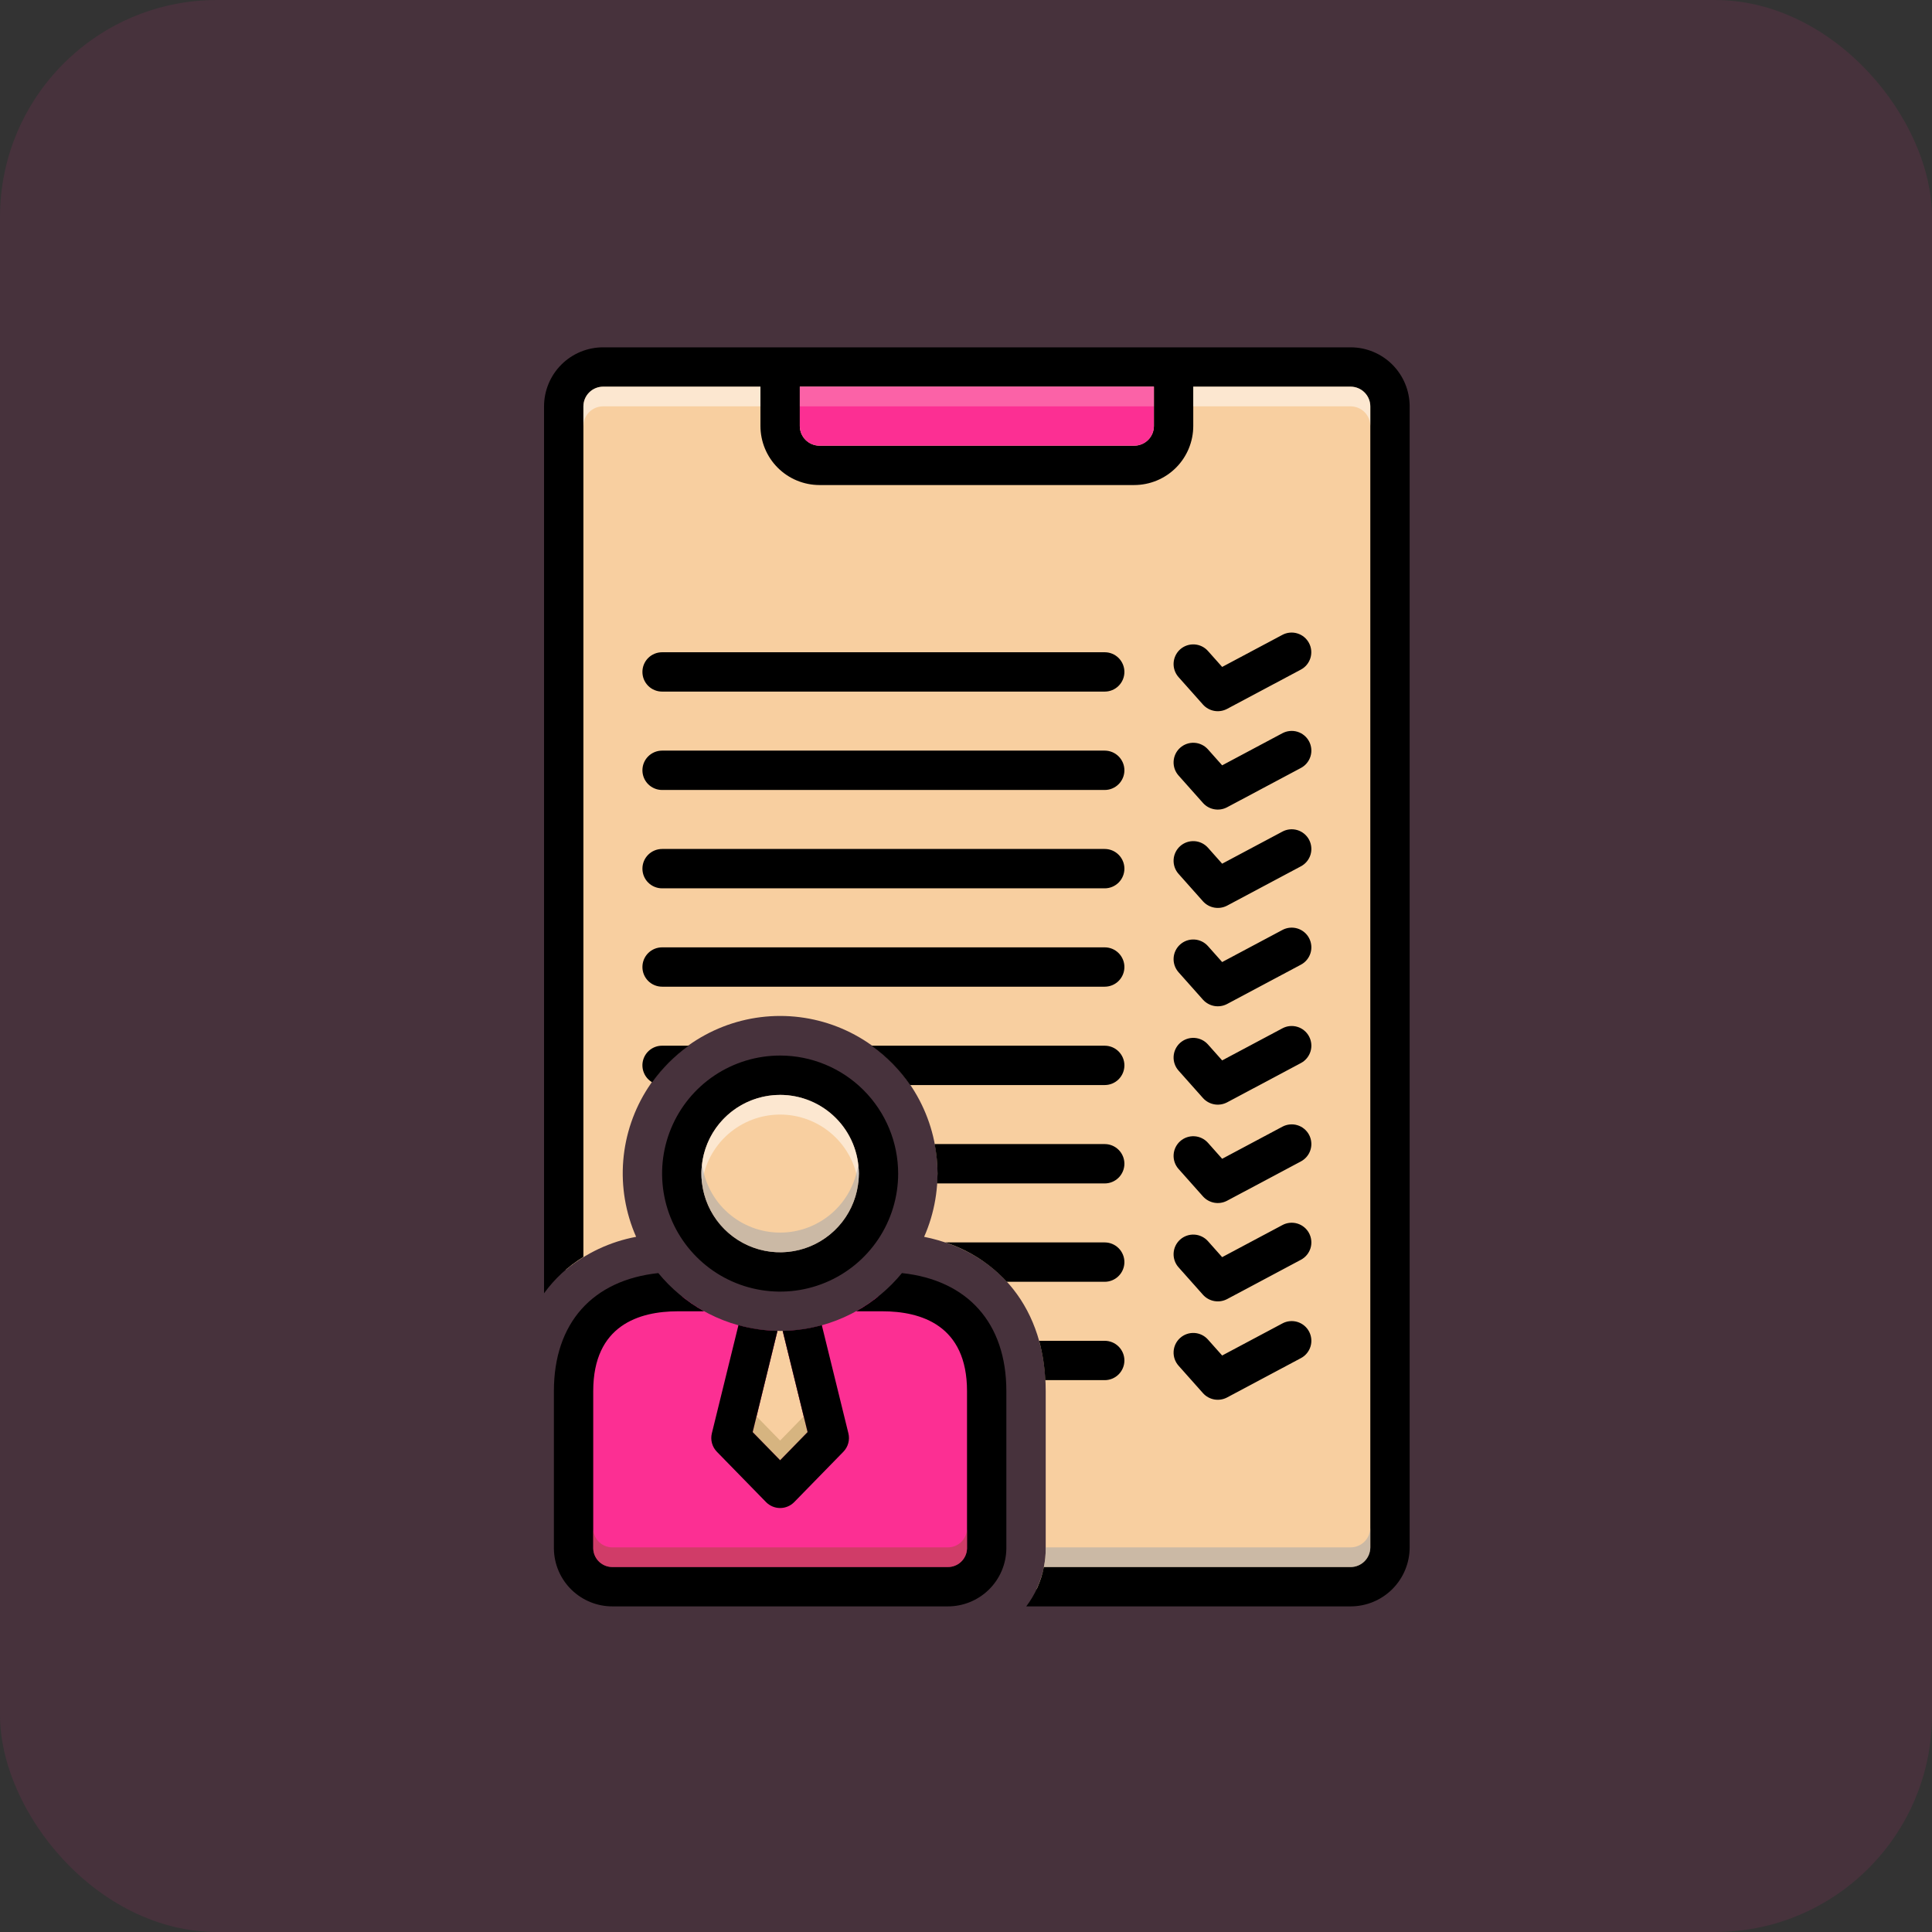
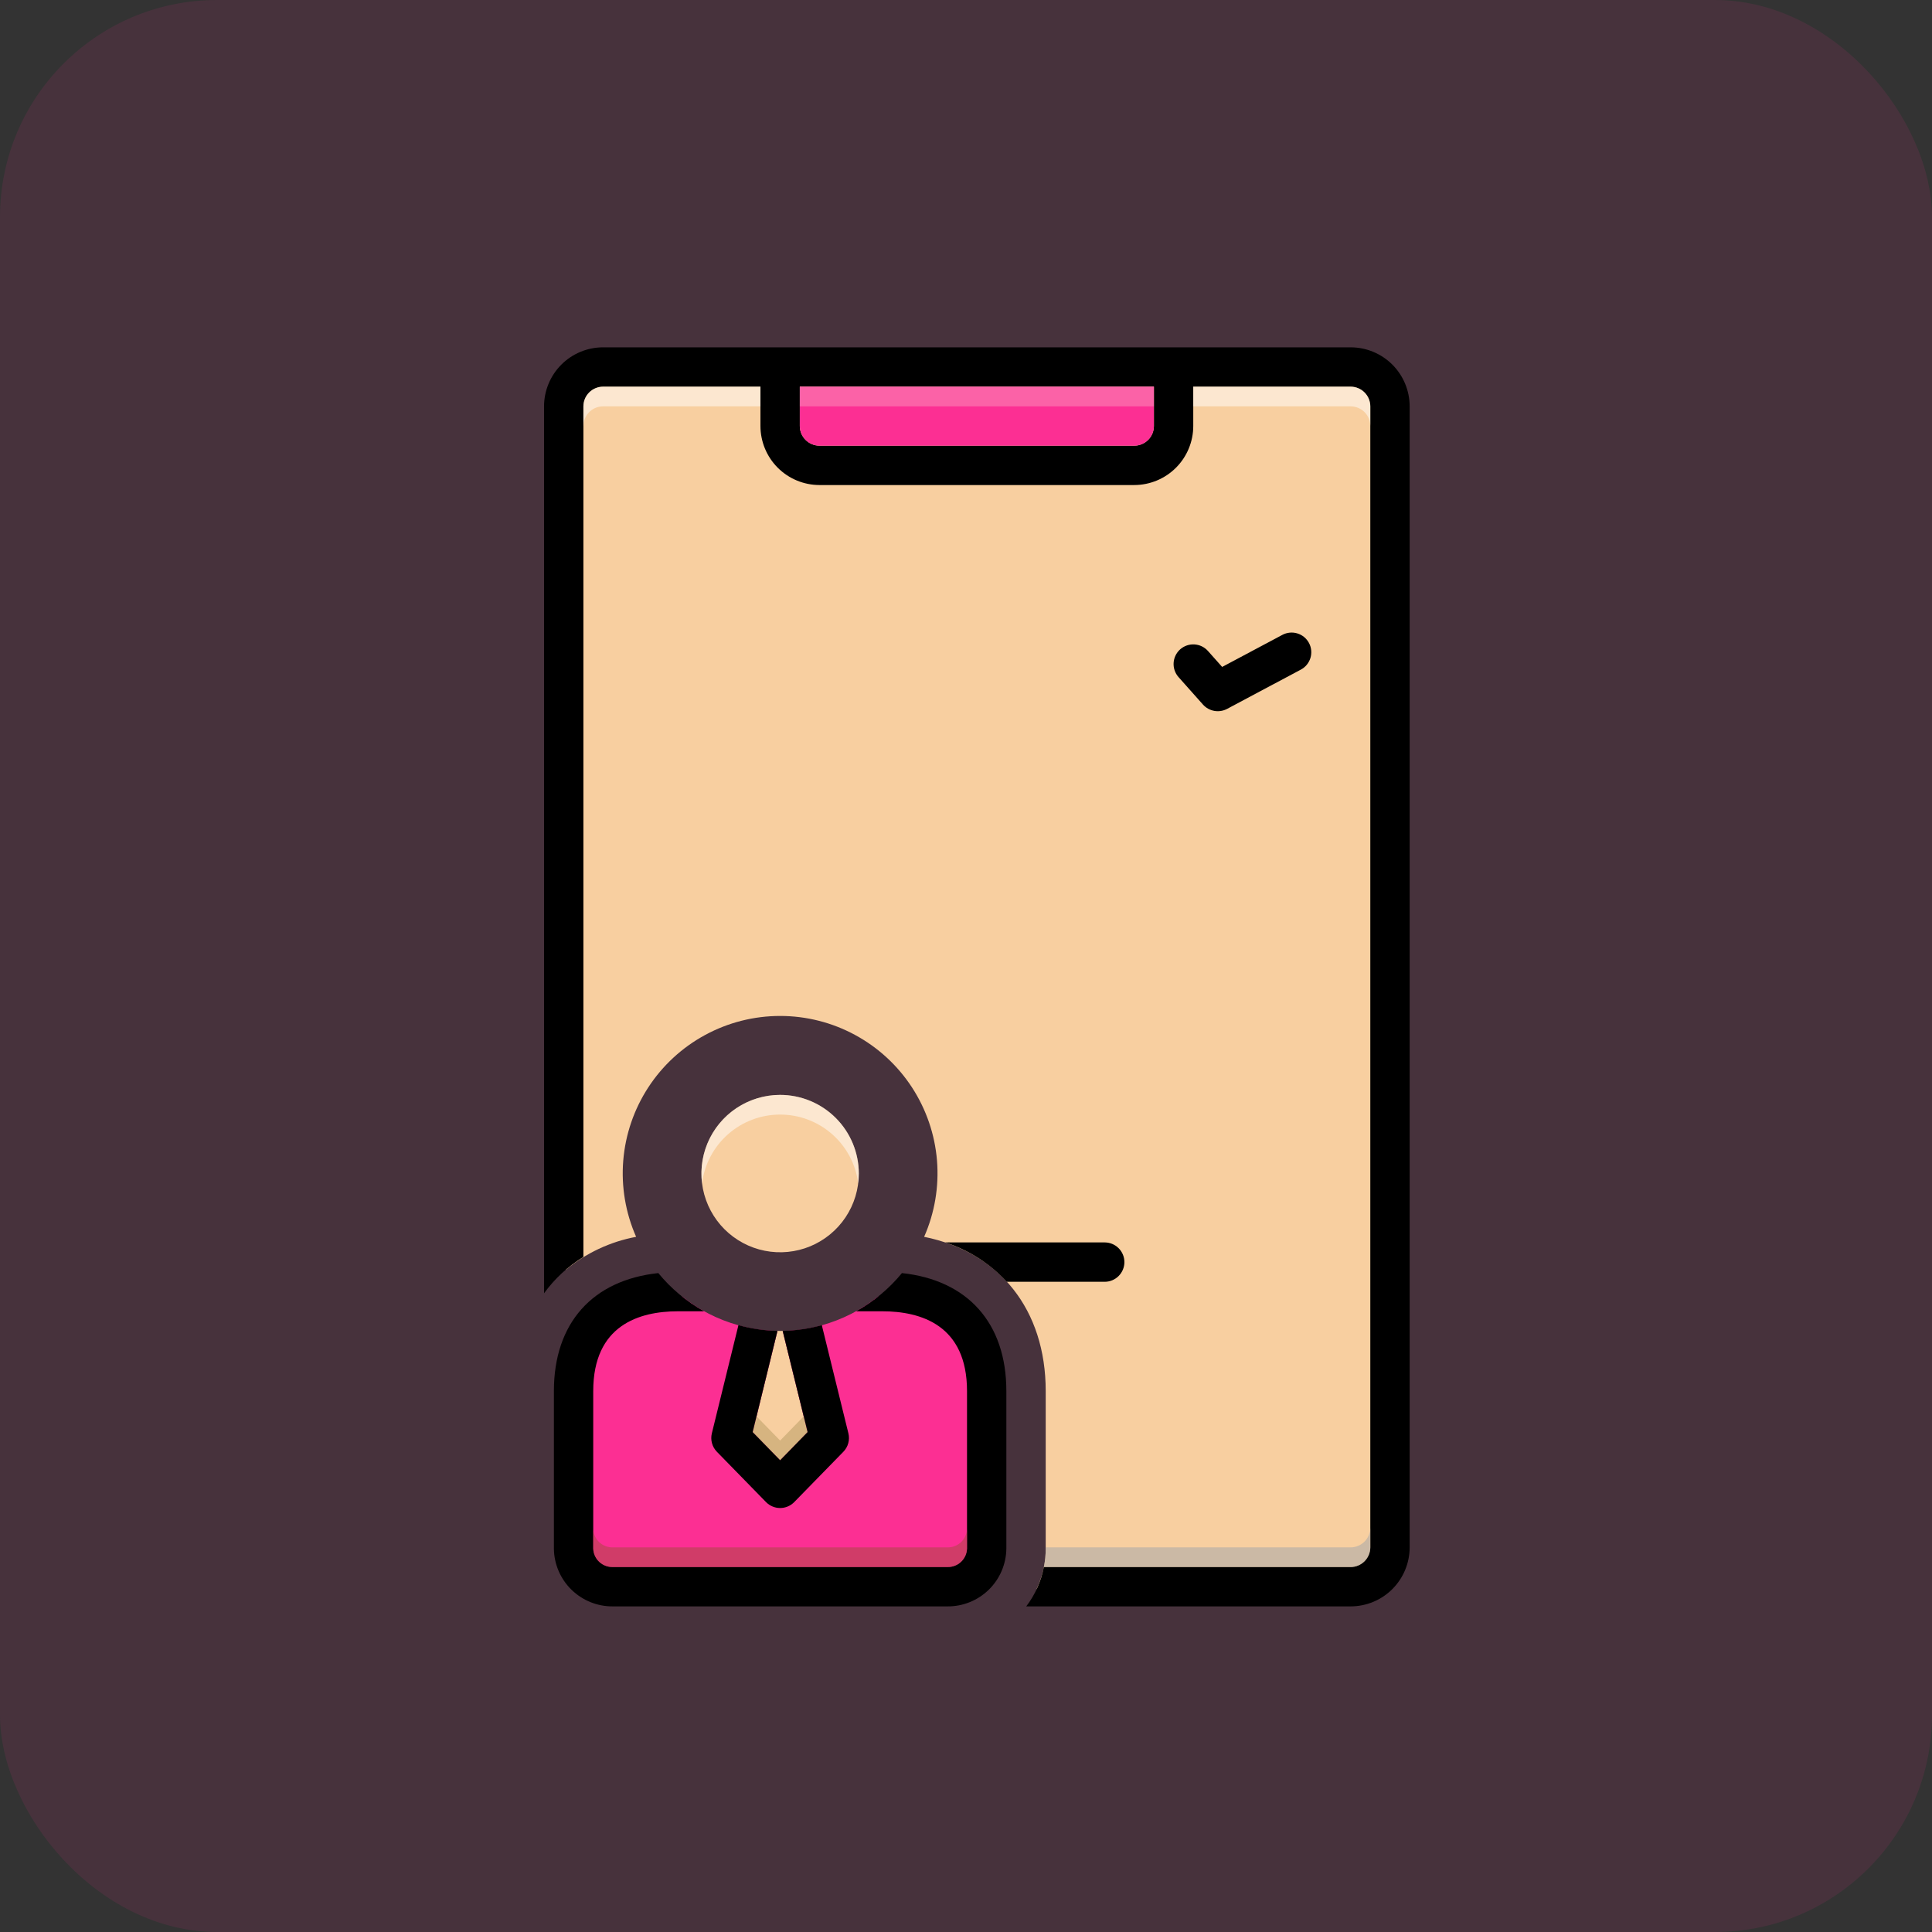
<svg xmlns="http://www.w3.org/2000/svg" width="89" height="89" viewBox="0 0 89 89" fill="none">
  <rect x="0" y="0" width="89" height="89" fill="#333333" stroke="none" />
  <rect width="89" height="89" rx="10" fill="#FC2F93" fill-opacity="0.1" />
  <g clip-path="url(#clip0_627_1341)">
    <path d="M64.031 18.266V71.649L63.125 73.207H47.751C47.77 73.171 47.786 73.133 47.8 73.094C47.818 73.061 47.833 73.026 47.846 72.99C47.928 72.785 47.996 72.574 48.05 72.36C48.063 72.301 48.077 72.247 48.086 72.188C48.144 71.909 48.173 71.625 48.172 71.341V64.081C48.172 60.334 46.047 57.679 42.571 56.976C43.058 55.873 43.261 54.665 43.164 53.463C43.066 52.261 42.669 51.102 42.011 50.092C41.352 49.081 40.452 48.251 39.391 47.677C38.331 47.102 37.144 46.801 35.938 46.801C34.731 46.801 33.544 47.102 32.484 47.677C31.423 48.251 30.523 49.081 29.864 50.092C29.206 51.102 28.809 52.261 28.711 53.463C28.613 54.665 28.817 55.873 29.304 56.976C28.108 57.2 26.99 57.725 26.055 58.503C26.032 43.555 26.009 22.276 26.082 20.024C26.195 16.508 27.441 17.133 27.441 17.133L62.078 16.961L64.031 18.266Z" fill="#F8CFA0" />
-     <path d="M30.5 31.859H50.891C51.131 31.859 51.361 31.764 51.531 31.594C51.701 31.424 51.797 31.194 51.797 30.953C51.797 30.713 51.701 30.482 51.531 30.312C51.361 30.142 51.131 30.047 50.891 30.047H30.5C30.26 30.047 30.029 30.142 29.859 30.312C29.689 30.482 29.594 30.713 29.594 30.953C29.594 31.194 29.689 31.424 29.859 31.594C30.029 31.764 30.26 31.859 30.5 31.859ZM30.5 36.391H50.891C51.131 36.391 51.361 36.295 51.531 36.125C51.701 35.955 51.797 35.725 51.797 35.484C51.797 35.244 51.701 35.014 51.531 34.844C51.361 34.674 51.131 34.578 50.891 34.578H30.5C30.26 34.578 30.029 34.674 29.859 34.844C29.689 35.014 29.594 35.244 29.594 35.484C29.594 35.725 29.689 35.955 29.859 36.125C30.029 36.295 30.26 36.391 30.5 36.391ZM54.292 35.725L55.42 36.993C55.556 37.144 55.738 37.245 55.938 37.28C56.138 37.316 56.343 37.284 56.523 37.19L59.926 35.378C60.032 35.322 60.125 35.246 60.201 35.154C60.277 35.062 60.335 34.956 60.37 34.842C60.405 34.728 60.417 34.608 60.405 34.49C60.394 34.371 60.359 34.255 60.303 34.15C60.247 34.045 60.171 33.952 60.078 33.876C59.986 33.8 59.88 33.743 59.766 33.709C59.652 33.674 59.532 33.663 59.413 33.675C59.294 33.687 59.179 33.722 59.074 33.778L56.3 35.256L55.646 34.52C55.486 34.341 55.261 34.232 55.022 34.218C54.782 34.204 54.546 34.286 54.366 34.446C54.187 34.605 54.078 34.83 54.064 35.07C54.05 35.31 54.132 35.546 54.292 35.725ZM30.5 40.922H50.891C51.131 40.922 51.361 40.826 51.531 40.656C51.701 40.486 51.797 40.256 51.797 40.016C51.797 39.775 51.701 39.545 51.531 39.375C51.361 39.205 51.131 39.109 50.891 39.109H30.5C30.26 39.109 30.029 39.205 29.859 39.375C29.689 39.545 29.594 39.775 29.594 40.016C29.594 40.256 29.689 40.486 29.859 40.656C30.029 40.826 30.26 40.922 30.5 40.922ZM54.292 40.256L55.42 41.524C55.557 41.674 55.739 41.775 55.938 41.81C56.138 41.846 56.343 41.815 56.523 41.722L59.926 39.909C60.032 39.853 60.125 39.778 60.201 39.686C60.277 39.594 60.335 39.488 60.37 39.374C60.405 39.26 60.417 39.14 60.405 39.021C60.394 38.902 60.359 38.787 60.303 38.681C60.247 38.576 60.171 38.483 60.078 38.407C59.986 38.331 59.88 38.275 59.766 38.24C59.652 38.206 59.532 38.194 59.413 38.206C59.294 38.218 59.179 38.253 59.074 38.31L56.3 39.787L55.646 39.051C55.486 38.872 55.261 38.763 55.022 38.749C54.782 38.735 54.546 38.817 54.366 38.977C54.187 39.137 54.078 39.361 54.064 39.601C54.05 39.841 54.132 40.077 54.292 40.256ZM30.5 45.453H50.891C51.131 45.453 51.361 45.358 51.531 45.188C51.701 45.018 51.797 44.787 51.797 44.547C51.797 44.306 51.701 44.076 51.531 43.906C51.361 43.736 51.131 43.641 50.891 43.641H30.5C30.26 43.641 30.029 43.736 29.859 43.906C29.689 44.076 29.594 44.306 29.594 44.547C29.594 44.787 29.689 45.018 29.859 45.188C30.029 45.358 30.26 45.453 30.5 45.453ZM54.292 44.788L55.42 46.056C55.557 46.205 55.739 46.306 55.938 46.342C56.138 46.377 56.343 46.346 56.523 46.253L59.926 44.44C60.032 44.385 60.125 44.309 60.201 44.217C60.277 44.125 60.335 44.019 60.37 43.905C60.405 43.791 60.417 43.671 60.405 43.552C60.394 43.433 60.359 43.318 60.303 43.213C60.247 43.107 60.171 43.014 60.078 42.938C59.986 42.863 59.88 42.806 59.766 42.771C59.652 42.737 59.532 42.725 59.413 42.737C59.294 42.749 59.179 42.784 59.074 42.841L56.3 44.318L55.646 43.583C55.486 43.403 55.261 43.294 55.022 43.28C54.782 43.266 54.546 43.348 54.366 43.508C54.187 43.668 54.078 43.892 54.064 44.132C54.05 44.372 54.132 44.608 54.292 44.788ZM54.292 49.319L55.42 50.587C55.557 50.737 55.739 50.837 55.938 50.873C56.138 50.909 56.343 50.877 56.523 50.784L59.926 48.972C60.032 48.916 60.125 48.84 60.201 48.748C60.277 48.656 60.335 48.55 60.37 48.436C60.405 48.322 60.417 48.202 60.405 48.083C60.394 47.965 60.359 47.849 60.303 47.744C60.247 47.639 60.171 47.545 60.078 47.47C59.986 47.394 59.88 47.337 59.766 47.303C59.652 47.268 59.532 47.257 59.413 47.268C59.294 47.28 59.179 47.316 59.074 47.372L56.3 48.849L55.646 48.114C55.486 47.934 55.261 47.826 55.022 47.812C54.782 47.798 54.546 47.88 54.366 48.039C54.187 48.199 54.078 48.424 54.064 48.664C54.05 48.904 54.132 49.139 54.292 49.319ZM54.292 53.85L55.42 55.118C55.556 55.268 55.739 55.369 55.938 55.405C56.138 55.441 56.343 55.409 56.523 55.315L59.926 53.503C60.032 53.447 60.125 53.371 60.201 53.279C60.277 53.188 60.335 53.081 60.37 52.967C60.405 52.853 60.417 52.733 60.405 52.615C60.394 52.496 60.359 52.38 60.303 52.275C60.247 52.17 60.171 52.077 60.078 52.001C59.986 51.925 59.88 51.868 59.766 51.834C59.652 51.799 59.532 51.788 59.413 51.8C59.294 51.812 59.179 51.847 59.074 51.903L56.3 53.381L55.646 52.645C55.486 52.466 55.261 52.357 55.022 52.343C54.782 52.329 54.546 52.411 54.366 52.571C54.187 52.73 54.078 52.955 54.064 53.195C54.05 53.435 54.132 53.671 54.292 53.85ZM54.292 58.381L55.42 59.649C55.557 59.799 55.739 59.9 55.938 59.935C56.138 59.971 56.343 59.94 56.523 59.847L59.926 58.034C60.032 57.978 60.125 57.903 60.201 57.811C60.277 57.719 60.335 57.613 60.37 57.499C60.405 57.385 60.417 57.265 60.405 57.146C60.394 57.027 60.359 56.912 60.303 56.806C60.247 56.701 60.171 56.608 60.078 56.532C59.986 56.456 59.88 56.4 59.766 56.365C59.652 56.331 59.532 56.319 59.413 56.331C59.294 56.343 59.179 56.378 59.074 56.435L56.3 57.912L55.646 57.176C55.486 56.997 55.261 56.888 55.022 56.874C54.782 56.86 54.546 56.942 54.366 57.102C54.187 57.262 54.078 57.486 54.064 57.726C54.05 57.966 54.132 58.202 54.292 58.381ZM54.292 62.913L55.42 64.181C55.556 64.331 55.738 64.432 55.938 64.468C56.138 64.503 56.343 64.472 56.523 64.378L59.926 62.565C60.032 62.51 60.125 62.434 60.201 62.342C60.277 62.25 60.335 62.144 60.37 62.03C60.405 61.916 60.417 61.796 60.405 61.677C60.394 61.558 60.359 61.443 60.303 61.338C60.247 61.232 60.171 61.139 60.078 61.063C59.986 60.988 59.88 60.931 59.766 60.896C59.652 60.862 59.532 60.85 59.413 60.862C59.294 60.874 59.179 60.909 59.074 60.966L56.3 62.443L55.646 61.708C55.486 61.528 55.261 61.419 55.022 61.405C54.782 61.391 54.546 61.473 54.366 61.633C54.187 61.793 54.078 62.017 54.064 62.257C54.05 62.497 54.132 62.733 54.292 62.913ZM50.891 61.766H47.87C48.029 62.358 48.123 62.965 48.151 63.578H50.891C51.131 63.578 51.361 63.483 51.531 63.313C51.701 63.143 51.797 62.912 51.797 62.672C51.797 62.431 51.701 62.201 51.531 62.031C51.361 61.861 51.131 61.766 50.891 61.766Z" fill="black" />
    <path d="M62.219 16H27.781C27.06 16.001 26.369 16.287 25.859 16.797C25.35 17.307 25.063 17.998 25.062 18.719V59.577C25.55 58.904 26.166 58.334 26.875 57.901V18.719C26.876 18.479 26.971 18.248 27.141 18.079C27.311 17.909 27.541 17.813 27.781 17.812H35.031V19.625C35.032 20.346 35.318 21.037 35.828 21.547C36.338 22.057 37.029 22.343 37.75 22.344H52.25C52.971 22.343 53.662 22.057 54.172 21.547C54.682 21.037 54.968 20.346 54.969 19.625V17.812H62.219C62.459 17.813 62.689 17.909 62.859 18.079C63.029 18.248 63.124 18.479 63.125 18.719V71.281C63.124 71.521 63.029 71.751 62.859 71.921C62.689 72.091 62.459 72.187 62.219 72.188H48.086C47.959 72.846 47.682 73.467 47.275 74H62.219C62.94 73.999 63.631 73.713 64.141 73.203C64.65 72.693 64.937 72.002 64.938 71.281V18.719C64.937 17.998 64.65 17.307 64.141 16.797C63.631 16.287 62.94 16.001 62.219 16ZM53.156 19.625C53.156 19.865 53.06 20.095 52.89 20.265C52.72 20.435 52.49 20.53 52.25 20.531H37.75C37.51 20.53 37.28 20.435 37.11 20.265C36.94 20.095 36.844 19.865 36.844 19.625V17.812H53.156V19.625Z" fill="black" />
    <path d="M53.156 17.812V19.625C53.156 19.865 53.06 20.095 52.89 20.265C52.72 20.435 52.49 20.53 52.25 20.531H37.75C37.51 20.53 37.28 20.435 37.11 20.265C36.94 20.095 36.844 19.865 36.844 19.625V17.812H53.156Z" fill="#FC2F93" />
-     <path d="M50.891 54.516C51.131 54.516 51.361 54.42 51.531 54.25C51.701 54.08 51.797 53.85 51.797 53.609C51.797 53.369 51.701 53.139 51.531 52.969C51.361 52.799 51.131 52.703 50.891 52.703H43.055C43.142 53.151 43.186 53.606 43.188 54.062C43.188 54.215 43.174 54.365 43.164 54.516H50.891ZM50.891 48.172H40.148C40.842 48.668 41.445 49.281 41.927 49.984H50.891C51.131 49.984 51.361 49.889 51.531 49.719C51.701 49.549 51.797 49.319 51.797 49.078C51.797 48.838 51.701 48.607 51.531 48.437C51.361 48.267 51.131 48.172 50.891 48.172ZM30.043 49.857C30.509 49.207 31.077 48.638 31.727 48.172H30.5C30.301 48.171 30.108 48.236 29.949 48.357C29.791 48.478 29.677 48.647 29.625 48.839C29.573 49.031 29.586 49.235 29.662 49.419C29.737 49.603 29.871 49.757 30.043 49.857Z" fill="black" />
    <path d="M37.202 65.97L35.938 67.266L34.673 65.97L35.815 61.308C35.856 61.311 35.897 61.313 35.938 61.312C35.977 61.313 36.016 61.311 36.055 61.308L37.202 65.97Z" fill="#F8CFA0" />
    <path d="M45.643 71.771L43.224 73.434H27.138L26.005 70.035V62.862C26.005 62.862 27.024 59.84 30.196 59.727H31.424C32.19 60.338 33.072 60.788 34.016 61.05C34.602 61.214 35.207 61.301 35.815 61.308L34.673 65.971L35.938 67.267L37.202 65.971L36.055 61.308C36.665 61.303 37.272 61.216 37.859 61.05C38.803 60.788 39.685 60.338 40.451 59.727H42.281C43.197 60.008 44.008 60.558 44.607 61.305C45.207 62.052 45.568 62.963 45.643 63.918C45.79 66.534 45.79 69.155 45.643 71.771Z" fill="#FC2F93" />
-     <path d="M35.938 48.625C34.862 48.625 33.811 48.944 32.917 49.541C32.022 50.139 31.326 50.988 30.914 51.982C30.502 52.975 30.395 54.069 30.605 55.123C30.814 56.178 31.332 57.147 32.093 57.907C32.853 58.668 33.822 59.186 34.877 59.395C35.931 59.605 37.025 59.498 38.018 59.086C39.012 58.675 39.861 57.978 40.459 57.083C41.056 56.189 41.375 55.138 41.375 54.062C41.374 52.621 40.801 51.238 39.781 50.219C38.762 49.199 37.379 48.626 35.938 48.625ZM35.938 57.688C35.221 57.688 34.52 57.475 33.924 57.077C33.327 56.678 32.863 56.112 32.588 55.45C32.314 54.787 32.242 54.059 32.382 53.355C32.522 52.652 32.867 52.006 33.374 51.499C33.881 50.992 34.527 50.647 35.23 50.507C35.934 50.367 36.662 50.439 37.325 50.713C37.987 50.988 38.553 51.452 38.952 52.049C39.35 52.645 39.562 53.346 39.562 54.062C39.561 55.023 39.179 55.945 38.499 56.624C37.82 57.304 36.898 57.686 35.938 57.688Z" fill="black" />
    <path d="M39.562 54.062C39.562 54.779 39.35 55.48 38.952 56.076C38.553 56.673 37.987 57.137 37.325 57.412C36.662 57.686 35.934 57.758 35.23 57.618C34.527 57.478 33.881 57.133 33.374 56.626C32.867 56.119 32.522 55.473 32.382 54.77C32.242 54.066 32.314 53.338 32.588 52.675C32.863 52.013 33.327 51.447 33.924 51.048C34.52 50.65 35.221 50.438 35.938 50.438C36.898 50.439 37.82 50.821 38.499 51.501C39.179 52.18 39.561 53.102 39.562 54.062Z" fill="#F8CFA0" />
    <path d="M51.797 58.141C51.797 57.9 51.701 57.67 51.531 57.5C51.361 57.33 51.131 57.234 50.891 57.234H43.546C44.63 57.586 45.606 58.21 46.38 59.047H50.891C51.131 59.047 51.361 58.951 51.531 58.781C51.701 58.611 51.797 58.381 51.797 58.141ZM38.851 66.877L36.586 69.197C36.501 69.283 36.4 69.351 36.289 69.398C36.178 69.445 36.058 69.469 35.938 69.469C35.817 69.469 35.697 69.445 35.586 69.398C35.475 69.351 35.374 69.283 35.289 69.197L33.024 66.877C32.916 66.766 32.838 66.63 32.798 66.481C32.757 66.332 32.756 66.175 32.793 66.025L34.016 61.05V61.045C34.603 61.207 35.207 61.295 35.815 61.308L34.673 65.971L35.938 67.267L37.202 65.971L36.055 61.308C36.665 61.295 37.271 61.207 37.859 61.045V61.05L39.082 66.025C39.119 66.175 39.118 66.332 39.077 66.481C39.037 66.63 38.959 66.766 38.851 66.877Z" fill="black" />
    <path d="M41.549 58.646C40.963 59.361 40.248 59.958 39.44 60.406H40.644C42.424 60.406 44.547 61.044 44.547 64.081V71.339C44.539 71.572 44.439 71.791 44.269 71.95C44.099 72.109 43.873 72.194 43.641 72.187H28.234C28.002 72.194 27.776 72.109 27.606 71.95C27.436 71.791 27.336 71.572 27.328 71.339V64.081C27.328 61.044 29.45 60.406 31.231 60.406H32.435C31.627 59.958 30.912 59.361 30.326 58.646C27.298 58.97 25.516 60.947 25.516 64.081V71.339C25.524 72.052 25.815 72.733 26.325 73.232C26.835 73.73 27.521 74.007 28.234 74H43.641C44.354 74.007 45.04 73.73 45.55 73.232C46.06 72.733 46.351 72.052 46.359 71.339V64.081C46.359 60.947 44.577 58.97 41.549 58.646ZM56.523 32.658L59.926 30.846C60.031 30.79 60.124 30.714 60.2 30.622C60.275 30.53 60.332 30.424 60.367 30.31C60.402 30.196 60.413 30.077 60.402 29.958C60.391 29.84 60.356 29.725 60.3 29.62C60.244 29.515 60.168 29.422 60.076 29.346C59.984 29.27 59.878 29.214 59.764 29.179C59.65 29.144 59.531 29.132 59.412 29.144C59.294 29.155 59.179 29.19 59.074 29.246L56.3 30.723L55.646 29.988C55.486 29.808 55.261 29.7 55.022 29.686C54.782 29.672 54.546 29.754 54.366 29.913C54.187 30.073 54.078 30.298 54.064 30.538C54.05 30.778 54.132 31.013 54.292 31.193L55.42 32.461C55.556 32.611 55.738 32.712 55.938 32.748C56.138 32.784 56.343 32.752 56.523 32.658Z" fill="black" />
    <path opacity="0.5" d="M63.125 18.719V19.625C63.124 19.385 63.029 19.155 62.859 18.985C62.689 18.815 62.459 18.72 62.219 18.719H54.969V17.812H62.219C62.459 17.813 62.689 17.909 62.859 18.079C63.029 18.248 63.124 18.479 63.125 18.719ZM35.031 17.812V18.719H27.781C27.541 18.72 27.311 18.815 27.141 18.985C26.971 19.155 26.876 19.385 26.875 19.625V18.719C26.876 18.479 26.971 18.248 27.141 18.079C27.311 17.909 27.541 17.813 27.781 17.812H35.031Z" fill="white" />
    <path opacity="0.3" d="M53.156 17.812H36.844V18.719H53.156V17.812Z" fill="#F9DBD7" />
    <path opacity="0.5" d="M47.8 73.094C47.818 73.06 47.833 73.025 47.846 72.99C47.834 73.025 47.82 73.06 47.805 73.094H47.8ZM47.846 72.99C47.928 72.784 47.996 72.574 48.05 72.36C48.001 72.575 47.932 72.786 47.846 72.99ZM63.125 70.375V71.281C63.124 71.521 63.029 71.751 62.859 71.921C62.689 72.091 62.459 72.187 62.219 72.188H48.086C48.144 71.909 48.173 71.625 48.172 71.34V71.281H62.219C62.459 71.281 62.689 71.185 62.859 71.015C63.029 70.845 63.124 70.615 63.125 70.375Z" fill="#9FA5AA" />
    <path opacity="0.5" d="M39.562 54.062C39.563 54.214 39.553 54.365 39.535 54.516C39.425 53.639 38.998 52.834 38.336 52.25C37.673 51.666 36.821 51.344 35.938 51.344C35.054 51.344 34.202 51.666 33.539 52.25C32.877 52.834 32.45 53.639 32.34 54.516C32.322 54.365 32.312 54.214 32.312 54.062C32.312 53.101 32.694 52.179 33.374 51.499C34.054 50.819 34.976 50.438 35.938 50.438C36.899 50.438 37.821 50.819 38.501 51.499C39.181 52.179 39.562 53.101 39.562 54.062Z" fill="white" />
-     <path opacity="0.5" d="M39.562 54.062C39.562 55.024 39.181 55.946 38.501 56.626C37.821 57.306 36.899 57.688 35.938 57.688C34.976 57.688 34.054 57.306 33.374 56.626C32.694 55.946 32.312 55.024 32.312 54.062C32.312 53.911 32.322 53.76 32.34 53.609C32.45 54.486 32.877 55.291 33.539 55.875C34.202 56.459 35.054 56.781 35.938 56.781C36.821 56.781 37.673 56.459 38.336 55.875C38.998 55.291 39.425 54.486 39.535 53.609C39.553 53.76 39.563 53.911 39.562 54.062Z" fill="#9FA5AA" />
    <path opacity="0.45" d="M37.202 65.971L35.938 67.267L34.673 65.971L34.85 65.246L35.938 66.361L37.025 65.246L37.202 65.971Z" fill="#AD9359" />
    <path opacity="0.5" d="M44.547 70.434V71.34C44.538 71.572 44.438 71.791 44.268 71.95C44.099 72.109 43.873 72.194 43.641 72.187H28.234C28.002 72.194 27.776 72.109 27.607 71.95C27.437 71.791 27.337 71.572 27.328 71.34V70.434C27.337 70.666 27.437 70.885 27.607 71.044C27.776 71.203 28.002 71.288 28.234 71.281H43.641C43.873 71.288 44.099 71.203 44.268 71.044C44.438 70.885 44.538 70.666 44.547 70.434Z" fill="#A54B3F" />
  </g>
  <defs>
    <clipPath id="clip0_627_1341">
      <rect width="58" height="58" fill="white" transform="translate(16 16)" />
    </clipPath>
  </defs>
</svg>